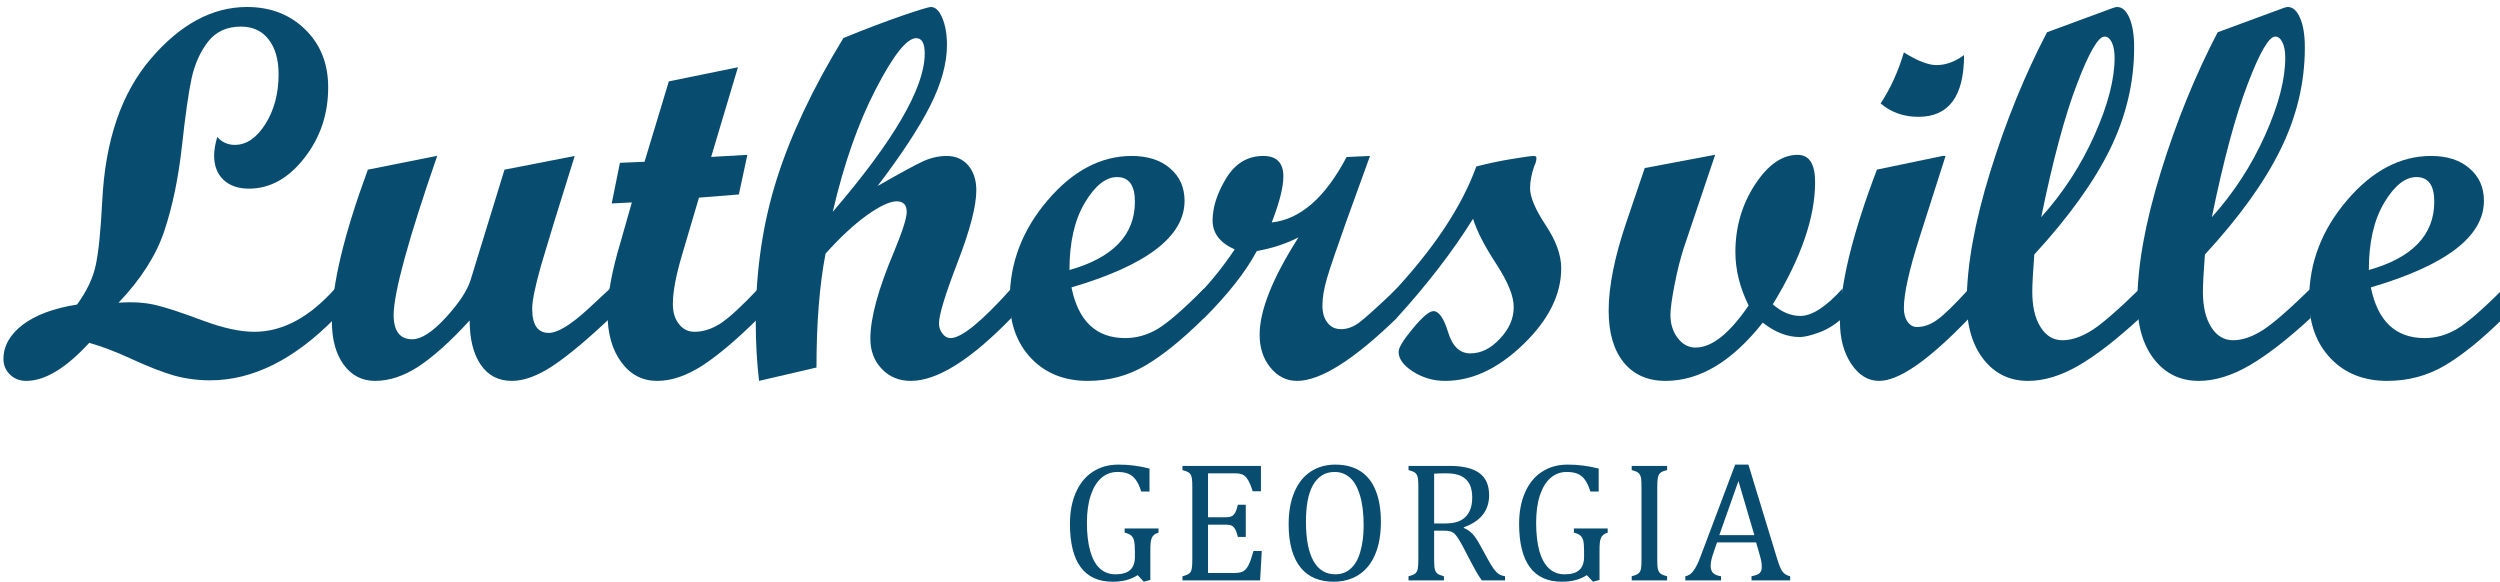
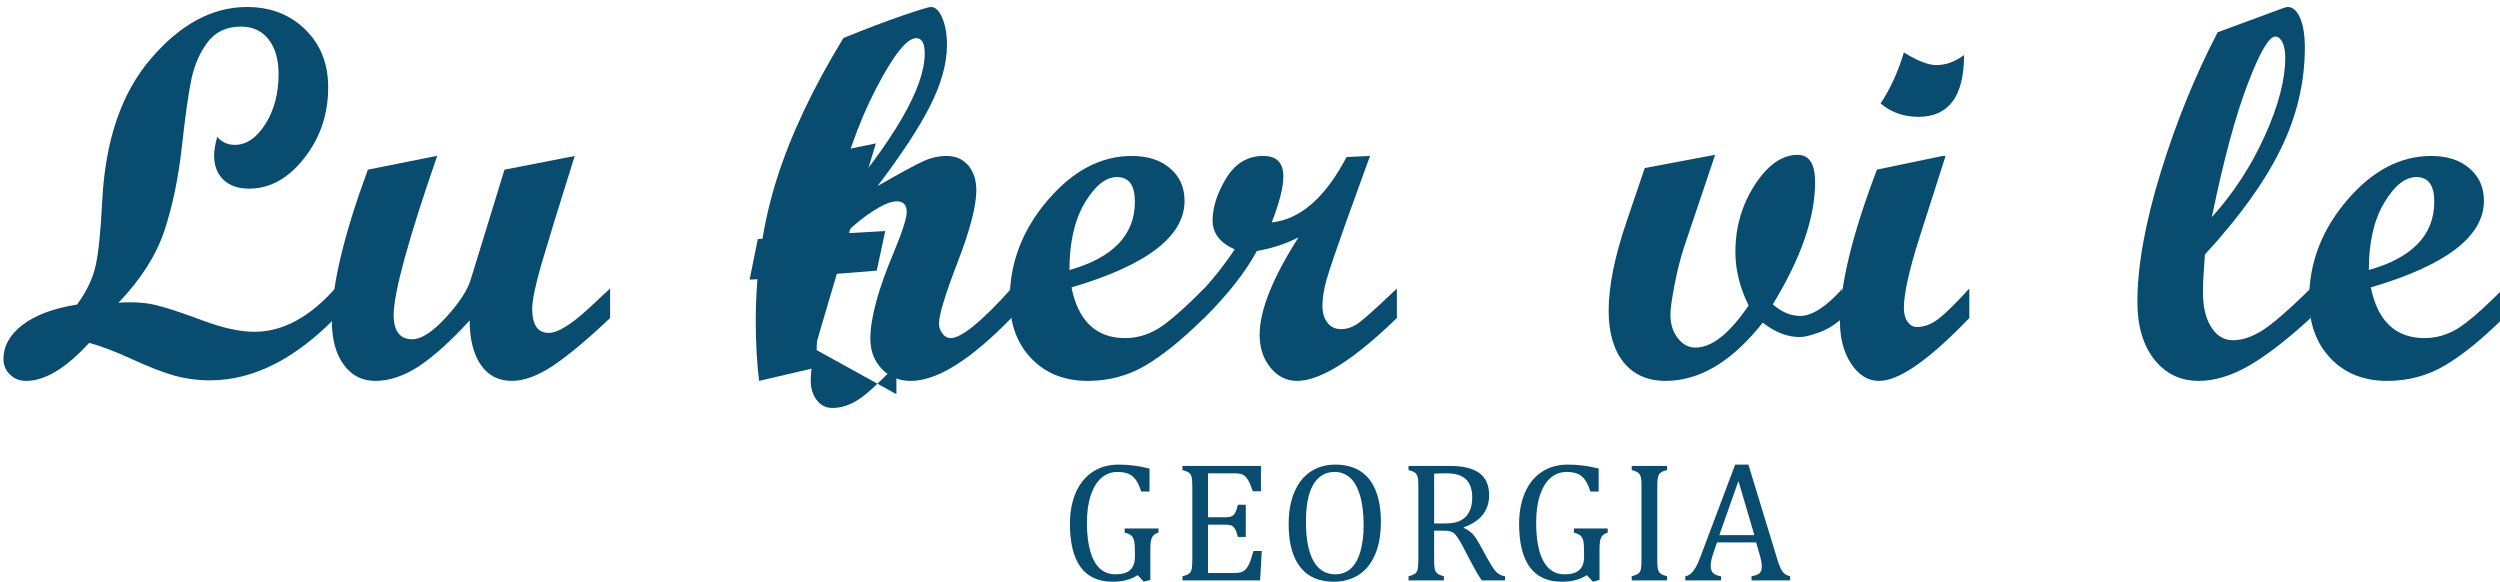
<svg xmlns="http://www.w3.org/2000/svg" xml:space="preserve" width="361px" height="84px" version="1.1" style="shape-rendering:geometricPrecision; text-rendering:geometricPrecision; image-rendering:optimizeQuality; fill-rule:evenodd; clip-rule:evenodd" viewBox="0 0 361 84">
  <defs>
    <style type="text/css">
   
    .fil0 {fill:#084C70;fill-rule:nonzero}
   
  </style>
  </defs>
  <g id="Layer_x0020_1">
    <path class="fil0" d="M48.39 45.92c-5.89,6 -11.9,9 -18.06,9 -1.78,0 -3.5,-0.23 -5.15,-0.68 -1.65,-0.47 -3.66,-1.25 -6.04,-2.34 -2.36,-1.09 -4.46,-1.9 -6.26,-2.39 -3.36,3.66 -6.39,5.49 -9.1,5.49 -0.94,0 -1.73,-0.31 -2.35,-0.93 -0.63,-0.61 -0.93,-1.36 -0.93,-2.23 0,-1.87 0.93,-3.53 2.77,-4.94 1.86,-1.41 4.47,-2.39 7.85,-2.92 1.42,-1.94 2.32,-3.85 2.71,-5.71 0.4,-1.85 0.71,-4.91 0.93,-9.17 0.42,-8.78 2.76,-15.66 7.03,-20.63 4.25,-4.97 8.88,-7.46 13.87,-7.46 3.42,0 6.24,1.1 8.44,3.27 2.2,2.17 3.29,4.94 3.29,8.32 0,3.9 -1.15,7.31 -3.47,10.25 -2.3,2.93 -4.96,4.39 -7.96,4.39 -1.57,0 -2.8,-0.43 -3.69,-1.28 -0.9,-0.85 -1.35,-2.02 -1.35,-3.51 0,-0.77 0.16,-1.66 0.45,-2.68 0.67,0.76 1.51,1.15 2.53,1.15 1.69,0 3.16,-1.01 4.43,-3.02 1.26,-2 1.9,-4.41 1.9,-7.18 0,-2.13 -0.49,-3.81 -1.45,-5.04 -0.97,-1.24 -2.3,-1.84 -3.99,-1.84 -2.04,0 -3.62,0.73 -4.76,2.19 -1.13,1.48 -1.91,3.23 -2.36,5.26 -0.44,2.05 -0.91,5.36 -1.41,9.92 -0.51,4.56 -1.35,8.6 -2.53,12.13 -1.17,3.52 -3.38,6.98 -6.61,10.37 2.11,-0.15 3.94,-0.02 5.49,0.37 1.55,0.38 3.78,1.12 6.66,2.2 2.9,1.08 5.38,1.63 7.46,1.63 4.08,0 7.96,-2.09 11.66,-6.25l0 4.26z" />
    <path id="1" class="fil0" d="M88.1 45.92c-3.28,3.11 -6.01,5.39 -8.22,6.87 -2.21,1.47 -4.2,2.21 -5.96,2.21 -1.96,0 -3.46,-0.79 -4.51,-2.35 -1.06,-1.56 -1.59,-3.69 -1.59,-6.38 -2.72,2.98 -5.18,5.18 -7.32,6.61 -2.16,1.41 -4.27,2.12 -6.33,2.12 -1.88,0 -3.41,-0.78 -4.54,-2.34 -1.14,-1.56 -1.71,-3.67 -1.71,-6.35 0,-5.15 1.74,-12.42 5.2,-21.81l10.02 -2.01c-4.13,11.93 -6.24,19.58 -6.3,22.94 0,2.38 0.9,3.56 2.69,3.56 1.31,0 2.91,-1.04 4.84,-3.13 1.92,-2.1 3.13,-3.92 3.6,-5.48l4.88 -15.88 10.14 -1.98c-2.34,7.44 -3.95,12.69 -4.83,15.7 -0.86,3.03 -1.31,5.15 -1.31,6.37 0,2.33 0.8,3.48 2.39,3.48 1.29,0 3.2,-1.17 5.73,-3.5l3.13 -2.91 0 4.26z" />
-     <path id="2" class="fil0" d="M109.53 45.92c-3.13,3.11 -5.84,5.39 -8.11,6.87 -2.29,1.47 -4.46,2.21 -6.52,2.21 -2.14,0 -3.87,-0.9 -5.19,-2.71 -1.33,-1.8 -1.99,-4.18 -1.99,-7.13 0,-2.59 0.63,-6 1.9,-10.24l1.62 -5.69 -2.91 0.15 1.19 -5.87 3.55 -0.15 3.51 -11.61 9.98 -2.04 -3.87 12.95 5.23 -0.3 -1.23 5.72 -5.76 0.46 -2.49 8.43c-0.85,2.89 -1.28,5.21 -1.28,6.95 0,1.17 0.29,2.13 0.88,2.87 0.57,0.75 1.33,1.12 2.25,1.12 1.27,0 2.51,-0.41 3.76,-1.21 1.24,-0.81 3.06,-2.49 5.48,-5.04l0 4.26z" />
+     <path id="2" class="fil0" d="M109.53 45.92l1.62 -5.69 -2.91 0.15 1.19 -5.87 3.55 -0.15 3.51 -11.61 9.98 -2.04 -3.87 12.95 5.23 -0.3 -1.23 5.72 -5.76 0.46 -2.49 8.43c-0.85,2.89 -1.28,5.21 -1.28,6.95 0,1.17 0.29,2.13 0.88,2.87 0.57,0.75 1.33,1.12 2.25,1.12 1.27,0 2.51,-0.41 3.76,-1.21 1.24,-0.81 3.06,-2.49 5.48,-5.04l0 4.26z" />
    <path id="3" class="fil0" d="M146.04 45.92c-5.89,6.05 -10.72,9.08 -14.52,9.08 -1.69,0 -3.08,-0.57 -4.19,-1.73 -1.11,-1.16 -1.65,-2.62 -1.65,-4.37 0,-2.98 1.14,-7.17 3.43,-12.58 1.21,-2.93 1.82,-4.83 1.82,-5.72 0,-1.02 -0.49,-1.53 -1.45,-1.53 -0.99,0 -2.43,0.68 -4.32,2.02 -1.88,1.36 -3.87,3.21 -5.95,5.53 -0.88,4.57 -1.31,10.04 -1.31,16.45l-8.29 1.93c-0.31,-2.61 -0.48,-5.44 -0.48,-8.5 0,-7.41 1.02,-14.3 3.05,-20.69 2.03,-6.39 5.24,-13.17 9.61,-20.32 3.25,-1.33 6.07,-2.39 8.49,-3.23 2.43,-0.83 3.8,-1.25 4.15,-1.25 0.64,0 1.19,0.52 1.63,1.57 0.45,1.05 0.68,2.36 0.68,3.92 0,2.65 -0.81,5.57 -2.42,8.77 -1.61,3.19 -4.16,7.07 -7.6,11.59 3.32,-1.9 5.53,-3.1 6.62,-3.59 1.11,-0.5 2.23,-0.75 3.38,-0.75 1.27,0 2.3,0.45 3.09,1.36 0.78,0.91 1.17,2.11 1.17,3.61 0,2.23 -0.89,5.69 -2.7,10.38 -1.8,4.67 -2.69,7.61 -2.69,8.83 0,0.56 0.17,1.04 0.5,1.47 0.33,0.44 0.72,0.65 1.17,0.65 1.58,0 4.51,-2.39 8.78,-7.16l0 4.26zm-25.79 -15.33c8.86,-10.32 13.28,-17.94 13.28,-22.84 0,-1.49 -0.4,-2.24 -1.23,-2.24 -1.36,0 -3.3,2.46 -5.83,7.35 -2.54,4.9 -4.62,10.81 -6.22,17.73z" />
    <path id="4" class="fil0" d="M173.87 45.92c-3.15,3.11 -5.97,5.39 -8.49,6.87 -2.5,1.47 -5.27,2.21 -8.3,2.21 -3.37,0 -6.09,-1.08 -8.16,-3.24 -2.07,-2.17 -3.11,-5.02 -3.11,-8.54 0,-5.28 1.83,-10.04 5.48,-14.31 3.64,-4.26 7.69,-6.39 12.13,-6.39 2.3,0 4.16,0.59 5.54,1.79 1.39,1.18 2.09,2.74 2.09,4.69 0,5.13 -5.44,9.3 -16.33,12.5 0.99,4.88 3.58,7.32 7.76,7.32 1.63,0 3.19,-0.44 4.68,-1.32 1.47,-0.88 3.72,-2.82 6.71,-5.84l0 4.26zm-19.44 -6.93c6.3,-1.78 9.45,-5.07 9.45,-9.87 0,-2.37 -0.86,-3.55 -2.58,-3.55 -1.63,0 -3.18,1.24 -4.66,3.72 -1.48,2.49 -2.21,5.72 -2.21,9.7z" />
    <path id="5" class="fil0" d="M201.71 45.92c-6.24,6.05 -11.04,9.08 -14.42,9.08 -1.51,0 -2.8,-0.64 -3.84,-1.92 -1.04,-1.27 -1.56,-2.86 -1.56,-4.74 0,-3.51 1.87,-8.2 5.62,-14.07 -1.83,0.94 -3.84,1.6 -6.02,1.97 -1.61,3 -4.14,6.23 -7.59,9.68l-0.86 0 0 -3.35c1.95,-2.03 3.69,-4.22 5.25,-6.56 -2.12,-0.94 -3.19,-2.32 -3.19,-4.18 0,-1.89 0.65,-3.93 1.95,-6.07 1.31,-2.16 3.1,-3.24 5.37,-3.24 1.93,0 2.9,0.99 2.9,2.96 0,1.55 -0.56,3.76 -1.68,6.64 4.12,-0.44 7.73,-3.59 10.81,-9.45l3.38 -0.15 -3.45 9.53c-1.43,4.01 -2.36,6.75 -2.78,8.19 -0.42,1.47 -0.64,2.75 -0.64,3.87 0,1.04 0.24,1.87 0.73,2.49 0.48,0.62 1.13,0.93 1.95,0.93 0.89,0 1.75,-0.31 2.57,-0.91 0.81,-0.59 2.66,-2.25 5.5,-4.96l0 4.26z" />
-     <path id="6" class="fil0" d="M213.18 24.04c1.71,-0.44 3.44,-0.81 5.18,-1.09 1.73,-0.29 2.77,-0.43 3.13,-0.43 0.24,0 0.37,0.1 0.37,0.29 0,0.38 -0.1,0.76 -0.31,1.15 -0.4,1.15 -0.61,2.24 -0.61,3.27 0.03,1.3 0.78,3.05 2.26,5.29 1.49,2.23 2.24,4.31 2.24,6.22 0,3.79 -1.82,7.45 -5.46,10.97 -3.64,3.52 -7.41,5.29 -11.31,5.29 -1.69,0 -3.23,-0.45 -4.63,-1.34 -1.38,-0.88 -2.08,-1.84 -2.08,-2.85 0,-0.6 0.68,-1.73 2.07,-3.39 1.37,-1.66 2.36,-2.49 2.96,-2.49 0.79,0 1.5,1.02 2.12,3.05 0.62,2.04 1.69,3.05 3.2,3.05 1.53,0 2.95,-0.69 4.27,-2.11 1.34,-1.41 2,-2.92 2,-4.55 0.02,-1.56 -0.81,-3.64 -2.51,-6.24 -1.7,-2.6 -2.82,-4.77 -3.36,-6.54 -2.89,4.64 -6.54,9.39 -10.96,14.26l-0.86 0 0 -3.36c6.09,-6.47 10.18,-12.62 12.29,-18.45z" />
    <path id="7" class="fil0" d="M266.07 45.92c-1.14,1 -2.29,1.7 -3.46,2.11 -1.17,0.42 -2.07,0.64 -2.72,0.64 -1.8,0 -3.59,-0.7 -5.35,-2.08 -4.42,5.6 -9.1,8.41 -14.03,8.41 -2.58,0 -4.6,-0.89 -6.05,-2.67 -1.44,-1.79 -2.17,-4.27 -2.17,-7.46 0,-3.52 0.86,-7.83 2.61,-12.94l2.6 -7.66 10.17 -1.92 -4.55 13.51c-0.47,1.46 -0.92,3.22 -1.31,5.24 -0.39,2.02 -0.6,3.47 -0.6,4.34 0,1.35 0.36,2.48 1.06,3.38 0.7,0.92 1.56,1.37 2.56,1.37 2.37,0 4.92,-2.03 7.67,-6.08 -1.27,-2.57 -1.91,-5.14 -1.91,-7.72 0,-3.58 0.94,-6.82 2.81,-9.71 1.88,-2.88 3.94,-4.32 6.18,-4.32 1.69,0 2.52,1.32 2.52,3.96 0,5.08 -2.03,10.96 -6.11,17.63 1.27,1.11 2.59,1.67 3.98,1.67 1.69,0 3.72,-1.32 6.1,-3.96l0 4.26z" />
    <path id="8" class="fil0" d="M283.61 7.95c0,5.95 -2.2,8.92 -6.59,8.92 -2.13,0 -3.95,-0.65 -5.46,-1.93 1.44,-2.18 2.55,-4.64 3.36,-7.37 1.95,1.22 3.53,1.83 4.71,1.83 1.33,0 2.67,-0.48 3.98,-1.45zm0.76 37.97c-5.81,6.05 -10.14,9.08 -13.03,9.08 -1.58,0 -2.92,-0.81 -4.01,-2.44 -1.09,-1.63 -1.64,-3.66 -1.64,-6.11 0,-5.29 1.78,-12.61 5.34,-21.96l9.46 -1.97 0.45 0 -3.72 11.64c-1.54,4.81 -2.3,8.25 -2.3,10.3 0,0.83 0.17,1.49 0.53,2 0.37,0.51 0.81,0.76 1.36,0.76 0.98,0 1.94,-0.34 2.92,-1.04 0.98,-0.7 2.53,-2.21 4.64,-4.52l0 4.26z" />
-     <path id="9" class="fil0" d="M309.01 45.92c-3.37,3.11 -6.33,5.39 -8.87,6.87 -2.55,1.47 -4.97,2.21 -7.28,2.21 -2.66,0 -4.79,-1.03 -6.42,-3.09 -1.62,-2.06 -2.44,-4.83 -2.44,-8.3 0,-5.22 1.13,-11.47 3.38,-18.77 2.25,-7.29 5,-14.03 8.21,-20.18l9.46 -3.49c0.29,-0.11 0.52,-0.16 0.67,-0.16 0.71,0 1.31,0.52 1.77,1.58 0.45,1.05 0.68,2.48 0.68,4.27 0,5.06 -1.17,9.96 -3.49,14.7 -2.33,4.74 -5.98,9.81 -10.93,15.19 -0.19,2.59 -0.29,4.37 -0.29,5.34 0,2.16 0.39,3.87 1.19,5.13 0.79,1.27 1.84,1.91 3.17,1.91 1.33,0 2.75,-0.49 4.27,-1.45 1.51,-0.97 3.82,-2.98 6.92,-6.02l0 4.26zm-14.26 -14.56c3.16,-3.51 5.71,-7.43 7.67,-11.79 1.95,-4.35 2.93,-8.1 2.93,-11.22 0,-0.93 -0.14,-1.67 -0.4,-2.23 -0.28,-0.56 -0.63,-0.84 -1.05,-0.84 -0.91,0 -2.25,2.29 -3.99,6.87 -1.75,4.57 -3.47,10.98 -5.16,19.21z" />
    <path id="10" class="fil0" d="M333.66 45.92c-3.37,3.11 -6.33,5.39 -8.88,6.87 -2.55,1.47 -4.97,2.21 -7.28,2.21 -2.66,0 -4.79,-1.03 -6.42,-3.09 -1.62,-2.06 -2.44,-4.83 -2.44,-8.3 0,-5.22 1.13,-11.47 3.38,-18.77 2.25,-7.29 5,-14.03 8.21,-20.18l9.46 -3.49c0.29,-0.11 0.52,-0.16 0.67,-0.16 0.71,0 1.31,0.52 1.77,1.58 0.46,1.05 0.69,2.48 0.69,4.27 0,5.06 -1.17,9.96 -3.5,14.7 -2.32,4.74 -5.97,9.81 -10.93,15.19 -0.19,2.59 -0.29,4.37 -0.29,5.34 0,2.16 0.39,3.87 1.19,5.13 0.79,1.27 1.85,1.91 3.17,1.91 1.33,0 2.76,-0.49 4.27,-1.45 1.51,-0.97 3.82,-2.98 6.93,-6.02l0 4.26zm-14.27 -14.56c3.16,-3.51 5.71,-7.43 7.67,-11.79 1.96,-4.35 2.93,-8.1 2.93,-11.22 0,-0.93 -0.13,-1.67 -0.4,-2.23 -0.28,-0.56 -0.63,-0.84 -1.04,-0.84 -0.92,0 -2.25,2.29 -3.99,6.87 -1.76,4.57 -3.48,10.98 -5.17,19.21z" />
    <path id="11" class="fil0" d="M361.5 45.92c-3.15,3.11 -5.97,5.39 -8.49,6.87 -2.5,1.47 -5.27,2.21 -8.3,2.21 -3.37,0 -6.09,-1.08 -8.16,-3.24 -2.07,-2.17 -3.11,-5.02 -3.11,-8.54 0,-5.28 1.83,-10.04 5.48,-14.31 3.64,-4.26 7.68,-6.39 12.13,-6.39 2.3,0 4.16,0.59 5.54,1.79 1.39,1.18 2.09,2.74 2.09,4.69 0,5.13 -5.44,9.3 -16.33,12.5 0.99,4.88 3.58,7.32 7.76,7.32 1.63,0 3.19,-0.44 4.68,-1.32 1.47,-0.88 3.72,-2.82 6.71,-5.84l0 4.26zm-19.44 -6.93c6.3,-1.78 9.45,-5.07 9.45,-9.87 0,-2.37 -0.86,-3.55 -2.58,-3.55 -1.63,0 -3.18,1.24 -4.66,3.72 -1.48,2.49 -2.21,5.72 -2.21,9.7z" />
    <path class="fil0" d="M166.11 83.74l-0.95 0.26 -0.88 -0.95c-0.52,0.33 -1.07,0.57 -1.65,0.72 -0.57,0.15 -1.23,0.23 -1.97,0.23 -2.04,0 -3.58,-0.7 -4.61,-2.1 -1.03,-1.4 -1.55,-3.48 -1.55,-6.24 0,-1.72 0.28,-3.23 0.85,-4.53 0.56,-1.3 1.37,-2.3 2.43,-2.99 1.05,-0.7 2.3,-1.05 3.73,-1.05 0.75,0 1.47,0.04 2.16,0.13 0.7,0.08 1.47,0.23 2.32,0.44l0 3.32 -1.2 0c-0.22,-0.72 -0.48,-1.29 -0.78,-1.69 -0.3,-0.41 -0.65,-0.7 -1.07,-0.88 -0.42,-0.17 -0.94,-0.26 -1.58,-0.26 -0.88,0 -1.65,0.29 -2.31,0.85 -0.66,0.57 -1.17,1.4 -1.54,2.5 -0.37,1.1 -0.56,2.43 -0.56,3.99 0,1.58 0.16,2.93 0.47,4.06 0.31,1.11 0.77,1.96 1.39,2.53 0.61,0.57 1.37,0.85 2.26,0.85 0.95,0 1.66,-0.2 2.12,-0.62 0.46,-0.41 0.69,-1.05 0.69,-1.92l0 -0.72c0,-0.73 -0.04,-1.26 -0.12,-1.58 -0.07,-0.32 -0.21,-0.57 -0.4,-0.75 -0.2,-0.17 -0.51,-0.32 -0.96,-0.43l0 -0.6 4.89 0 0 0.6c-0.29,0.09 -0.51,0.2 -0.65,0.33 -0.15,0.12 -0.26,0.28 -0.33,0.46 -0.08,0.19 -0.13,0.42 -0.16,0.69 -0.03,0.27 -0.04,0.66 -0.04,1.16l0 4.19z" />
    <path id="1" class="fil0" d="M182.08 67.28l0 3.66 -1.19 0c-0.12,-0.4 -0.25,-0.74 -0.38,-1.04 -0.12,-0.3 -0.26,-0.55 -0.4,-0.75 -0.13,-0.21 -0.29,-0.37 -0.45,-0.49 -0.17,-0.12 -0.36,-0.2 -0.59,-0.25 -0.22,-0.04 -0.49,-0.06 -0.81,-0.06l-3.82 0 0 6.34 2.59 0c0.35,0 0.63,-0.05 0.83,-0.15 0.2,-0.1 0.37,-0.27 0.51,-0.51 0.13,-0.25 0.26,-0.63 0.38,-1.15l1.14 0 0 4.65 -1.14 0c-0.12,-0.48 -0.24,-0.84 -0.38,-1.09 -0.14,-0.25 -0.3,-0.42 -0.49,-0.53 -0.19,-0.1 -0.47,-0.15 -0.85,-0.15l-2.59 0 0 6.98 3.76 0c0.4,0 0.72,-0.03 0.96,-0.1 0.25,-0.07 0.46,-0.19 0.64,-0.35 0.18,-0.17 0.33,-0.39 0.47,-0.65 0.14,-0.27 0.25,-0.55 0.35,-0.83 0.09,-0.29 0.22,-0.71 0.38,-1.25l1.2 0 -0.24 4.25 -11.21 0 0 -0.6c0.51,-0.13 0.84,-0.27 1.01,-0.43 0.17,-0.16 0.28,-0.38 0.33,-0.67 0.06,-0.29 0.08,-0.73 0.08,-1.33l0 -10.47c0,-0.56 -0.02,-0.97 -0.06,-1.22 -0.04,-0.25 -0.1,-0.45 -0.2,-0.59 -0.09,-0.14 -0.21,-0.25 -0.37,-0.34 -0.15,-0.08 -0.41,-0.18 -0.79,-0.28l0 -0.6 11.33 0z" />
    <path id="2" class="fil0" d="M192.56 84c-0.97,0 -1.85,-0.16 -2.65,-0.48 -0.79,-0.32 -1.48,-0.81 -2.04,-1.49 -0.57,-0.67 -1.01,-1.53 -1.32,-2.58 -0.31,-1.05 -0.47,-2.3 -0.47,-3.77 0,-1.79 0.28,-3.34 0.83,-4.63 0.55,-1.29 1.33,-2.28 2.35,-2.95 1.02,-0.67 2.2,-1.01 3.55,-1.01 1.44,0 2.65,0.32 3.63,0.95 0.98,0.63 1.72,1.56 2.21,2.8 0.5,1.23 0.75,2.72 0.75,4.49 0,1.89 -0.28,3.48 -0.85,4.78 -0.56,1.3 -1.36,2.27 -2.39,2.92 -1.03,0.65 -2.23,0.97 -3.6,0.97zm-3.98 -8.66c0,2.48 0.36,4.37 1.08,5.66 0.72,1.29 1.78,1.93 3.16,1.93 0.88,0 1.63,-0.28 2.24,-0.84 0.62,-0.56 1.08,-1.38 1.38,-2.46 0.31,-1.08 0.47,-2.34 0.47,-3.79 0,-1.76 -0.19,-3.22 -0.55,-4.38 -0.36,-1.15 -0.84,-2 -1.47,-2.52 -0.62,-0.53 -1.34,-0.79 -2.16,-0.79 -0.73,0 -1.35,0.17 -1.87,0.51 -0.52,0.34 -0.95,0.82 -1.3,1.45 -0.34,0.62 -0.59,1.38 -0.75,2.27 -0.16,0.89 -0.23,1.87 -0.23,2.96z" />
    <path id="3" class="fil0" d="M207.09 76.63l0 4.11c0,0.58 0.02,1 0.06,1.27 0.05,0.26 0.11,0.46 0.2,0.59 0.09,0.14 0.21,0.24 0.36,0.33 0.16,0.08 0.42,0.18 0.79,0.28l0 0.6 -5.11 0 0 -0.6c0.51,-0.13 0.84,-0.27 1.01,-0.43 0.17,-0.16 0.28,-0.38 0.33,-0.67 0.05,-0.29 0.08,-0.73 0.08,-1.33l0 -10.47c0,-0.56 -0.02,-0.97 -0.06,-1.22 -0.04,-0.25 -0.11,-0.45 -0.2,-0.59 -0.09,-0.14 -0.22,-0.25 -0.37,-0.34 -0.15,-0.08 -0.42,-0.18 -0.79,-0.28l0 -0.6 6 0c1.89,0 3.3,0.35 4.23,1.03 0.94,0.69 1.41,1.75 1.41,3.2 0,1.1 -0.31,2.04 -0.92,2.82 -0.61,0.77 -1.52,1.38 -2.74,1.81l0 0.1c0.49,0.2 0.91,0.49 1.27,0.86 0.35,0.38 0.74,0.96 1.16,1.76l1.09 1.98c0.32,0.58 0.59,1.02 0.82,1.33 0.22,0.31 0.45,0.54 0.68,0.7 0.24,0.16 0.55,0.28 0.94,0.34l0 0.6 -3.36 0c-0.3,-0.43 -0.6,-0.89 -0.87,-1.38 -0.27,-0.5 -0.54,-1 -0.81,-1.5l-1.06 -2.03c-0.33,-0.61 -0.59,-1.06 -0.8,-1.35 -0.2,-0.29 -0.39,-0.5 -0.57,-0.62 -0.17,-0.11 -0.35,-0.19 -0.55,-0.23 -0.2,-0.05 -0.5,-0.07 -0.89,-0.07l-1.33 0zm0 -8.23l0 7.19 1.36 0c0.71,0 1.28,-0.05 1.71,-0.16 0.44,-0.09 0.84,-0.29 1.21,-0.57 0.37,-0.28 0.67,-0.68 0.89,-1.18 0.22,-0.51 0.33,-1.13 0.33,-1.86 0,-0.76 -0.13,-1.4 -0.39,-1.91 -0.26,-0.51 -0.66,-0.9 -1.19,-1.16 -0.54,-0.27 -1.25,-0.4 -2.16,-0.4 -0.72,0 -1.31,0.01 -1.76,0.05z" />
    <path id="4" class="fil0" d="M230.97 83.74l-0.94 0.26 -0.89 -0.95c-0.52,0.33 -1.07,0.57 -1.65,0.72 -0.57,0.15 -1.22,0.23 -1.97,0.23 -2.04,0 -3.58,-0.7 -4.61,-2.1 -1.03,-1.4 -1.55,-3.48 -1.55,-6.24 0,-1.72 0.28,-3.23 0.85,-4.53 0.56,-1.3 1.37,-2.3 2.43,-2.99 1.06,-0.7 2.3,-1.05 3.73,-1.05 0.75,0 1.47,0.04 2.16,0.13 0.7,0.08 1.47,0.23 2.32,0.44l0 3.32 -1.2 0c-0.22,-0.72 -0.48,-1.29 -0.78,-1.69 -0.29,-0.41 -0.65,-0.7 -1.07,-0.88 -0.41,-0.17 -0.94,-0.26 -1.58,-0.26 -0.88,0 -1.65,0.29 -2.31,0.85 -0.66,0.57 -1.17,1.4 -1.54,2.5 -0.37,1.1 -0.55,2.43 -0.55,3.99 0,1.58 0.15,2.93 0.46,4.06 0.31,1.11 0.78,1.96 1.39,2.53 0.61,0.57 1.37,0.85 2.26,0.85 0.96,0 1.66,-0.2 2.12,-0.62 0.46,-0.41 0.69,-1.05 0.69,-1.92l0 -0.72c0,-0.73 -0.04,-1.26 -0.11,-1.58 -0.08,-0.32 -0.22,-0.57 -0.41,-0.75 -0.19,-0.17 -0.51,-0.32 -0.95,-0.43l0 -0.6 4.88 0 0 0.6c-0.29,0.09 -0.5,0.2 -0.65,0.33 -0.14,0.12 -0.26,0.28 -0.33,0.46 -0.08,0.19 -0.13,0.42 -0.16,0.69 -0.03,0.27 -0.04,0.66 -0.04,1.16l0 4.19z" />
    <path id="5" class="fil0" d="M239.31 80.78c0,0.54 0.02,0.93 0.05,1.19 0.04,0.24 0.1,0.44 0.19,0.59 0.08,0.14 0.21,0.27 0.37,0.36 0.17,0.1 0.44,0.2 0.81,0.29l0 0.6 -5.11 0 0 -0.6c0.5,-0.13 0.83,-0.27 1,-0.43 0.17,-0.16 0.29,-0.38 0.34,-0.67 0.05,-0.29 0.07,-0.73 0.07,-1.33l0 -10.47c0,-0.56 -0.02,-0.97 -0.05,-1.22 -0.05,-0.25 -0.11,-0.45 -0.21,-0.59 -0.09,-0.14 -0.21,-0.25 -0.36,-0.34 -0.16,-0.08 -0.42,-0.18 -0.79,-0.28l0 -0.6 5.11 0 0 0.6c-0.36,0.08 -0.61,0.18 -0.77,0.26 -0.16,0.09 -0.29,0.2 -0.38,0.34 -0.09,0.13 -0.16,0.33 -0.2,0.6 -0.05,0.26 -0.07,0.67 -0.07,1.23l0 10.47z" />
    <path id="6" class="fil0" d="M252.92 83.81l0 -0.6c0.4,-0.08 0.7,-0.17 0.9,-0.26 0.2,-0.1 0.34,-0.24 0.44,-0.41 0.1,-0.17 0.14,-0.4 0.14,-0.7 0,-0.27 -0.02,-0.57 -0.09,-0.89 -0.07,-0.31 -0.16,-0.67 -0.28,-1.07l-0.45 -1.56 -5.64 0 -0.41 1.19c-0.21,0.59 -0.35,1.05 -0.41,1.35 -0.07,0.31 -0.1,0.59 -0.1,0.84 0,0.48 0.13,0.84 0.37,1.06 0.25,0.23 0.63,0.38 1.13,0.45l0 0.6 -5.16 0 0 -0.6c0.45,-0.07 0.84,-0.33 1.17,-0.78 0.34,-0.46 0.67,-1.1 0.98,-1.94l5.05 -13.4 1.91 0 4.12 13.5c0.19,0.63 0.36,1.1 0.51,1.43 0.15,0.33 0.33,0.6 0.54,0.78 0.21,0.19 0.5,0.32 0.86,0.41l0 0.6 -5.58 0zm-4.65 -6.54l5.06 0 -2.3 -7.81 -2.76 7.81z" />
  </g>
</svg>